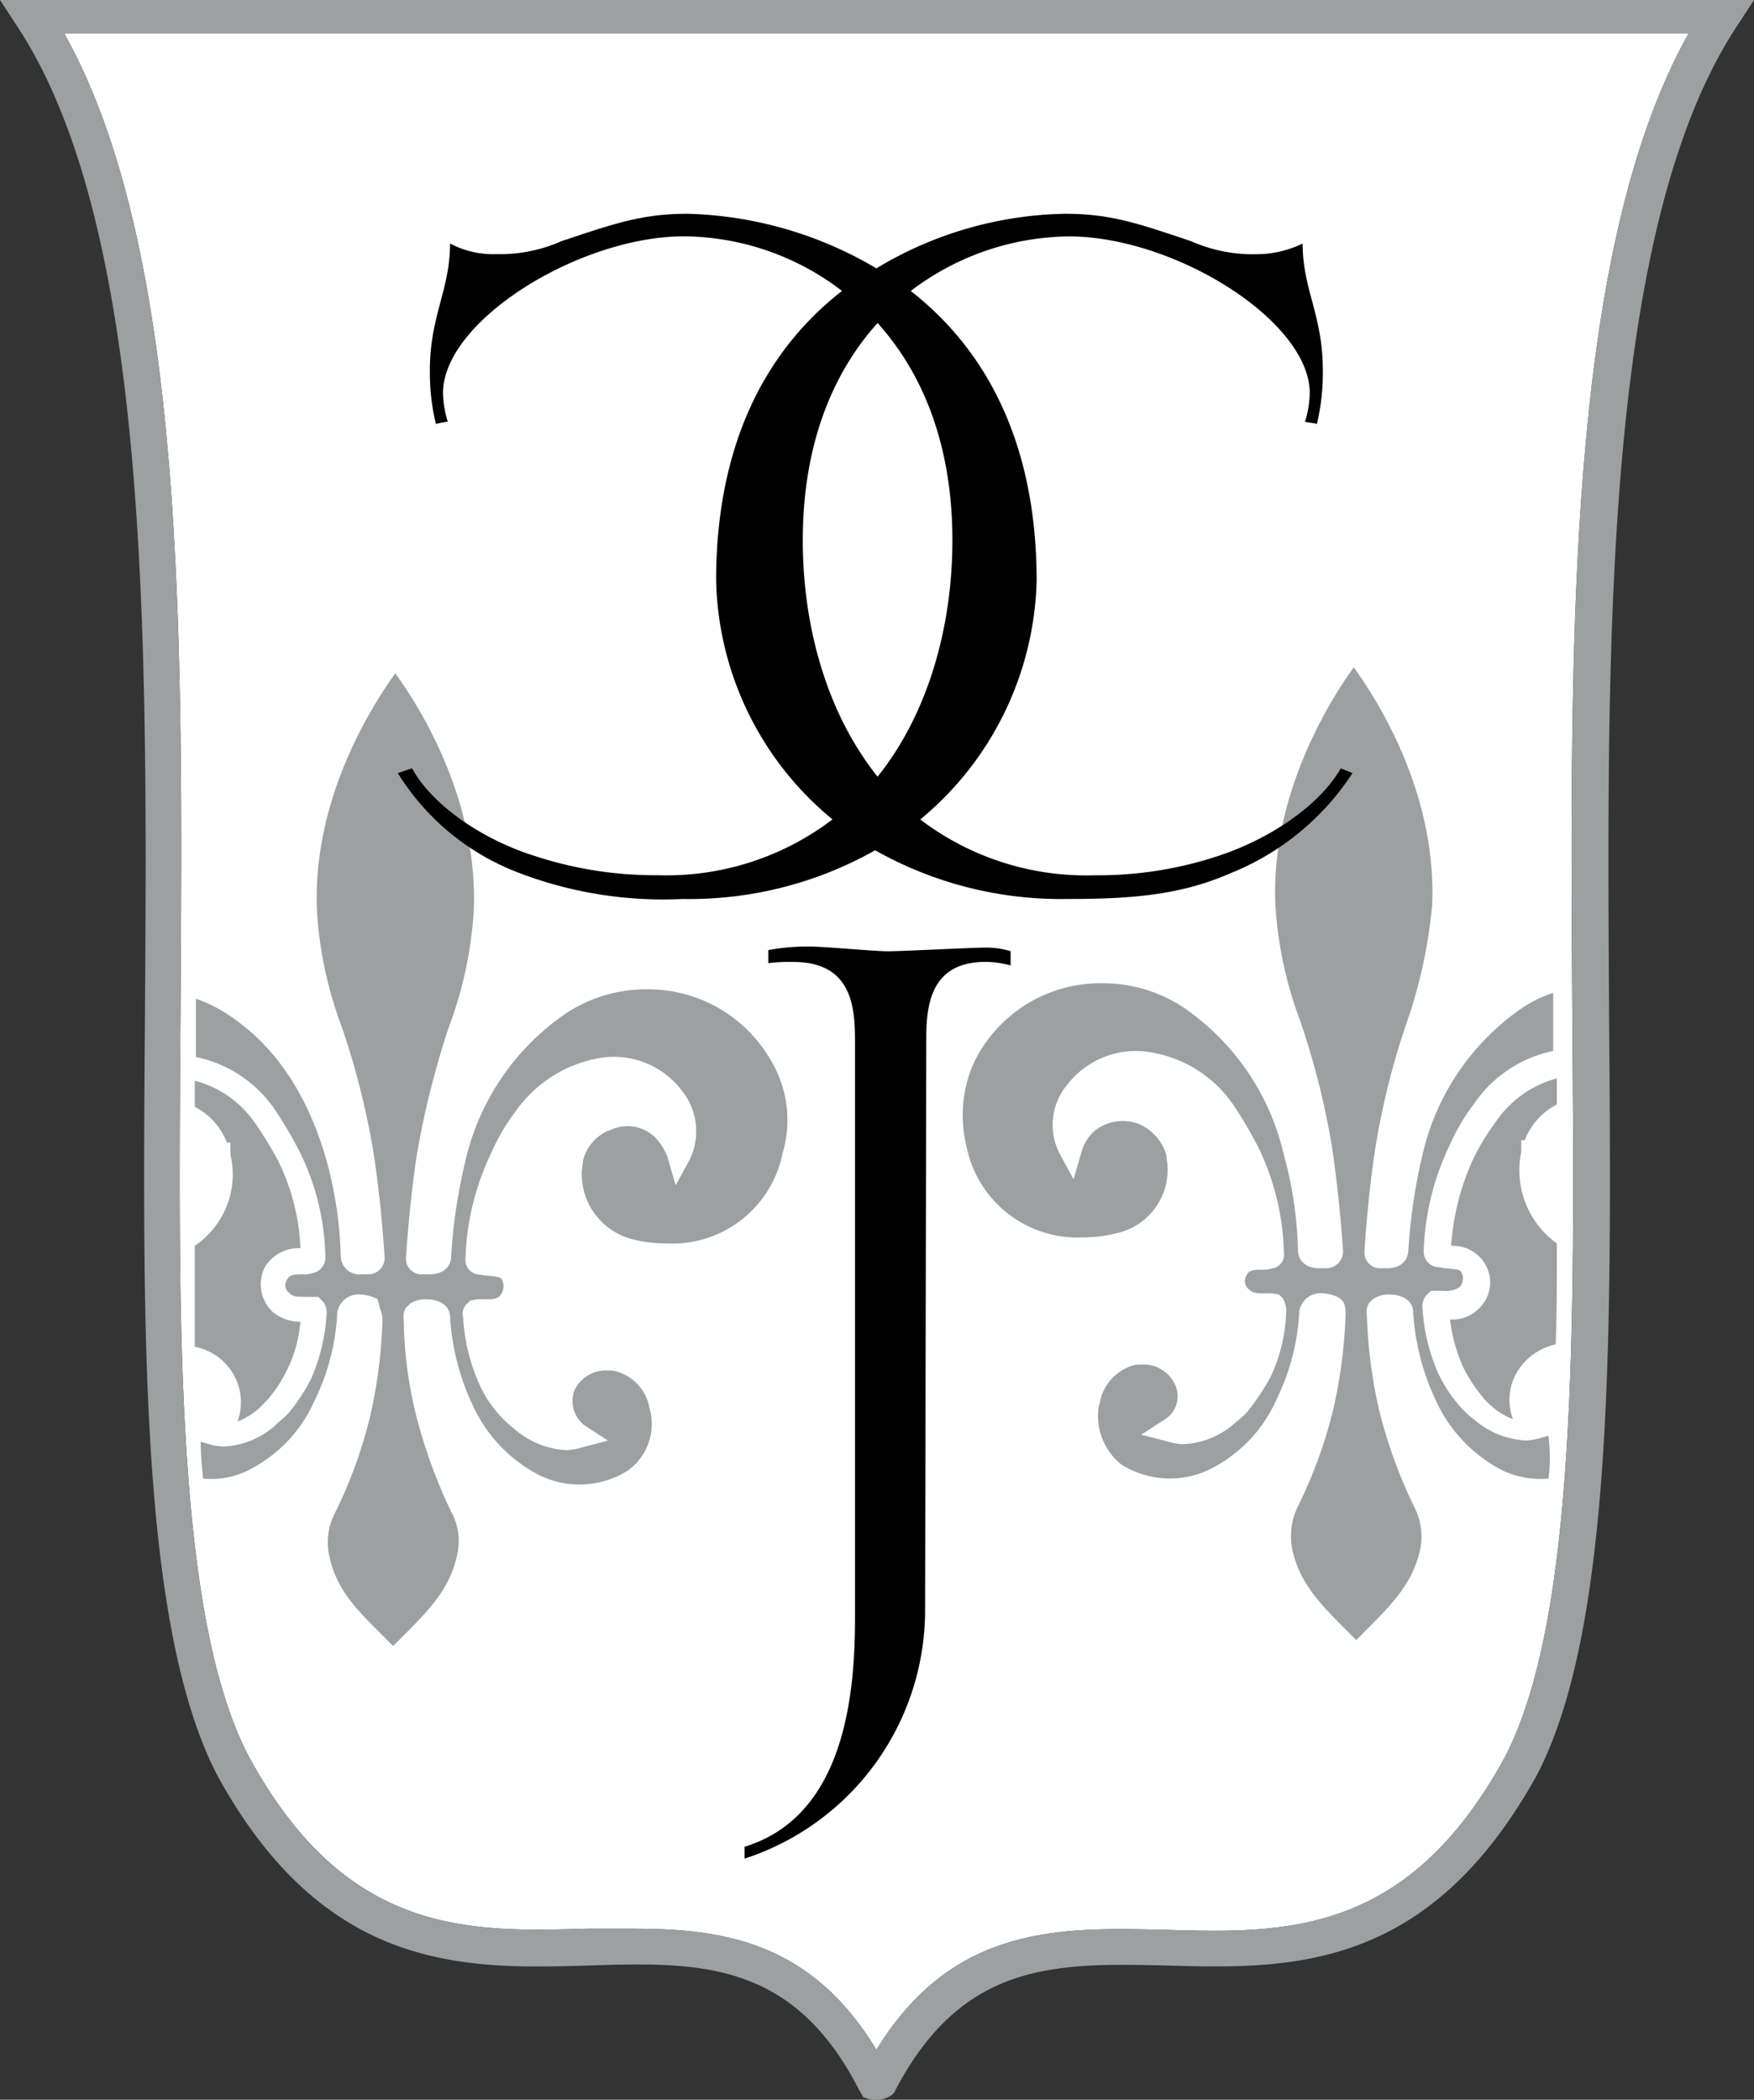
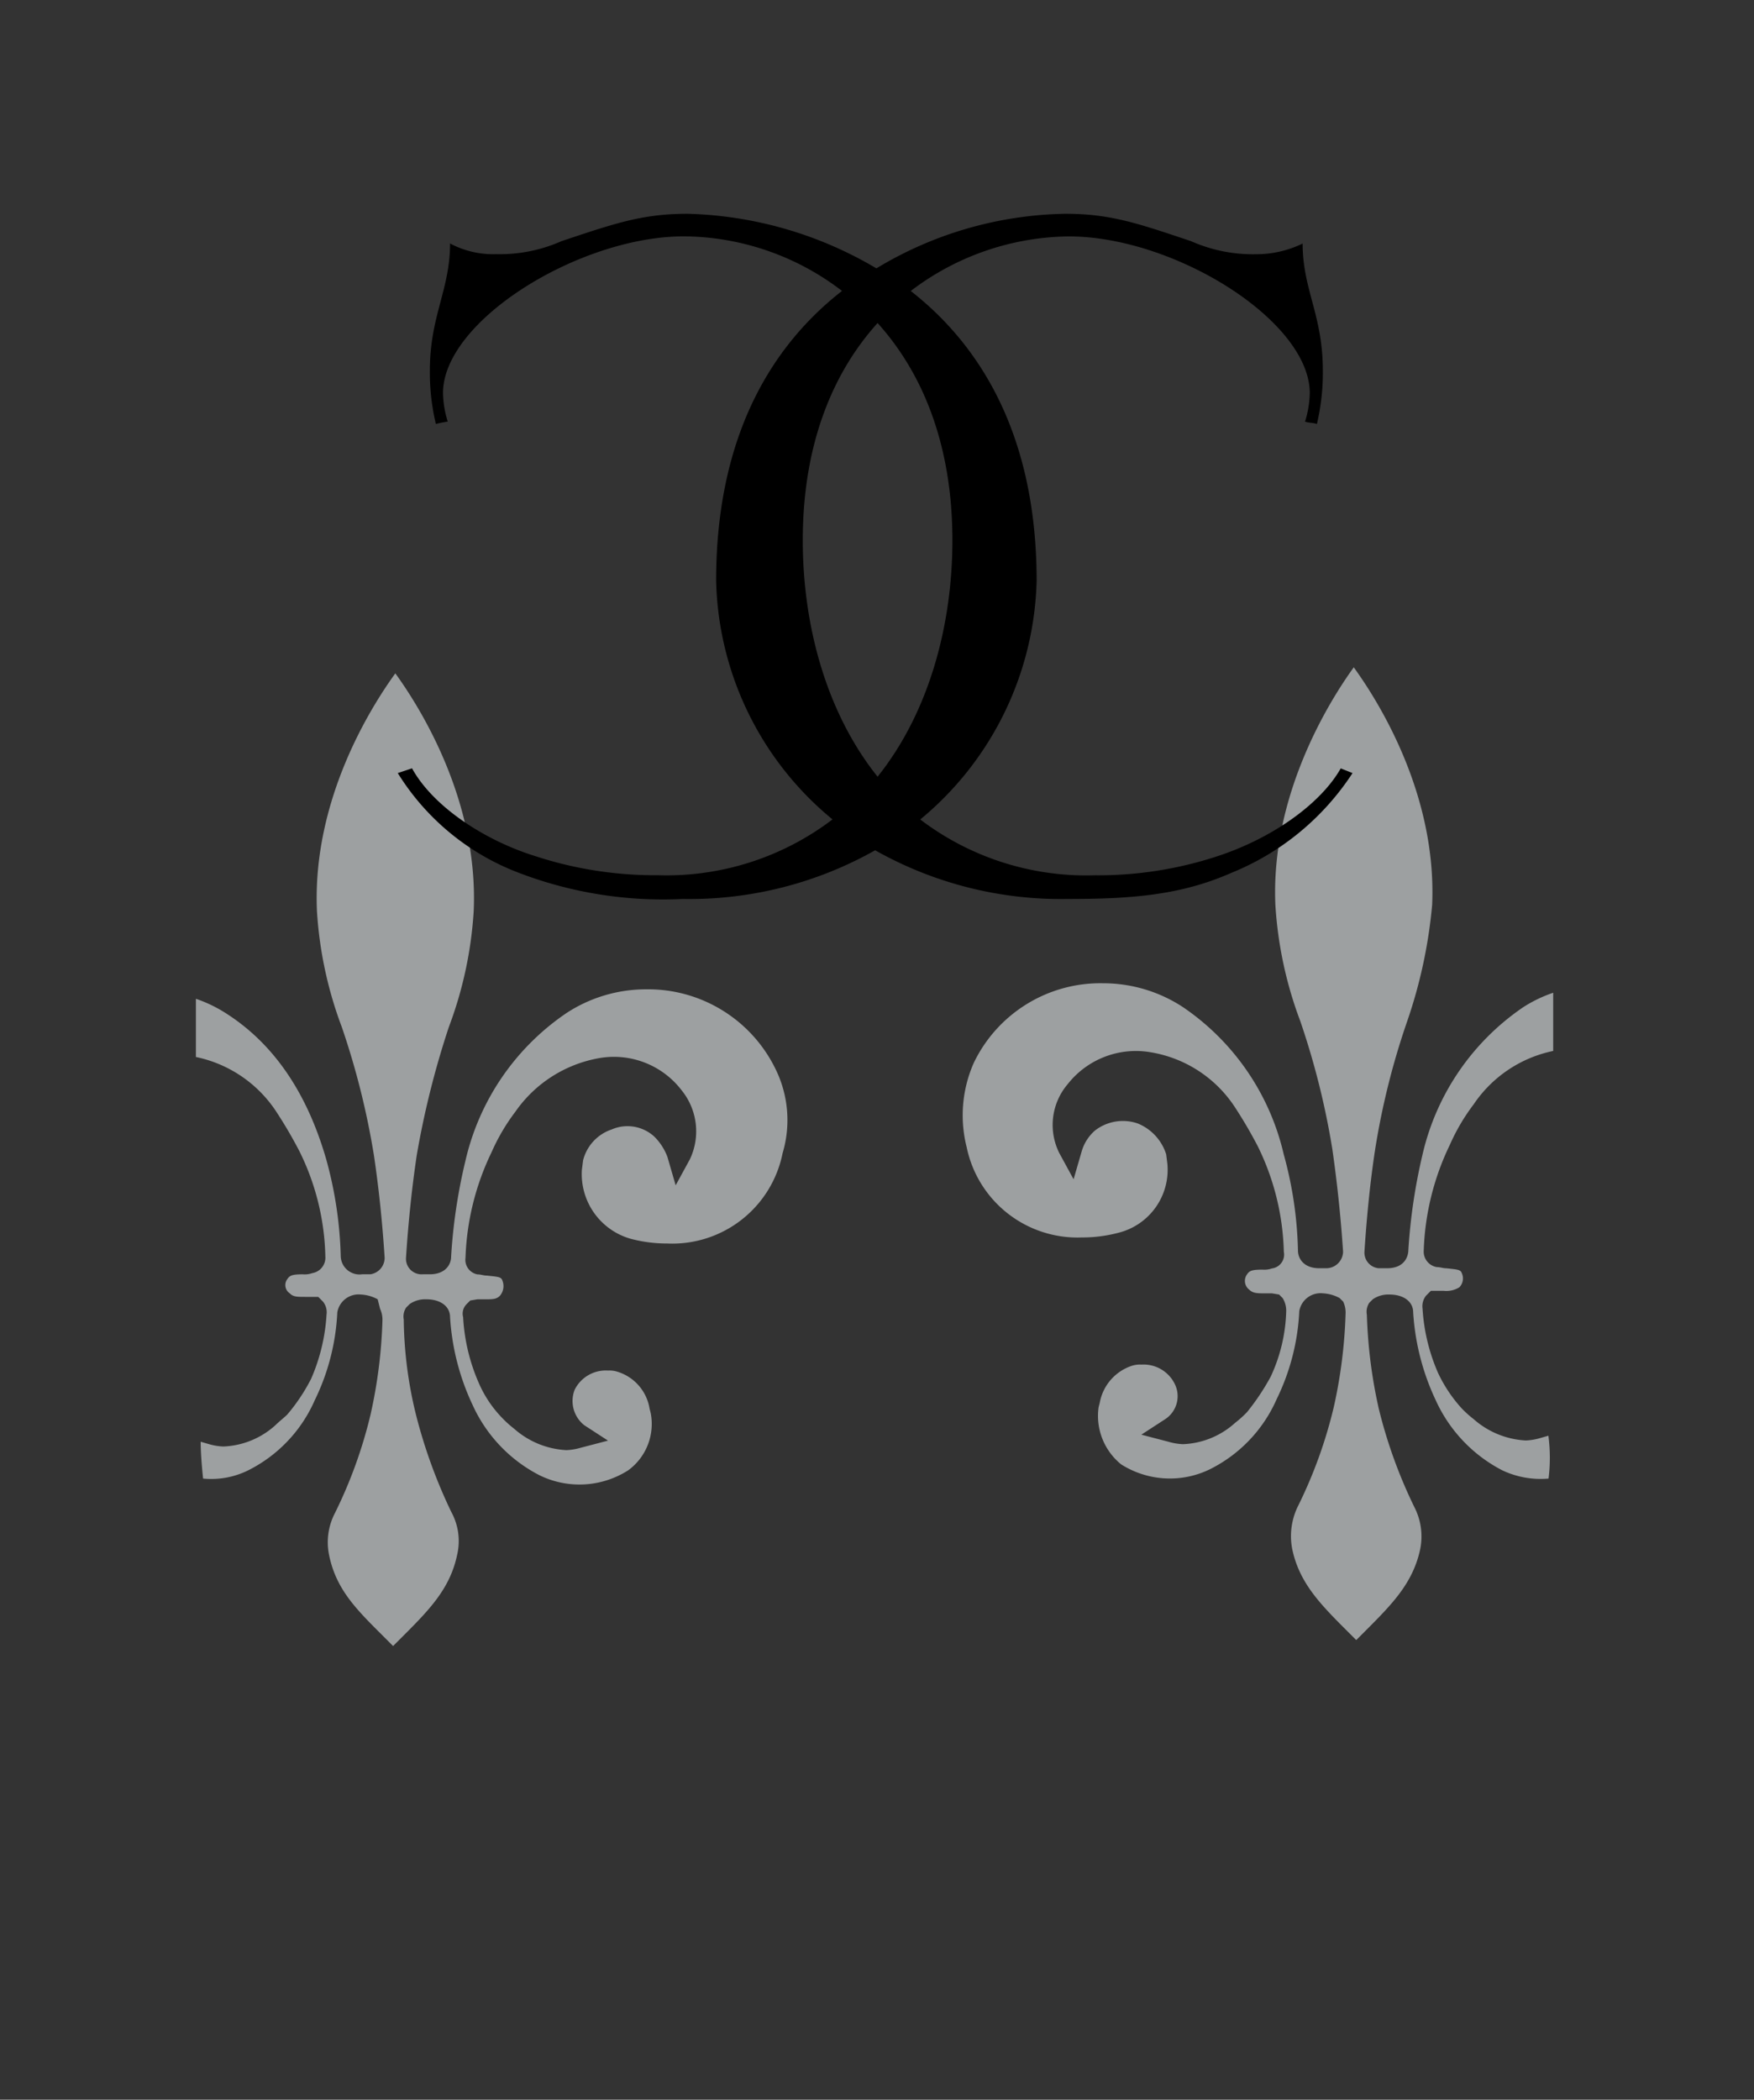
<svg xmlns="http://www.w3.org/2000/svg" width="106.045" height="126.939" viewBox="0 0 106.045 126.939">
  <rect x="0" y="0" width="106.045" height="126.939" fill="#333333" stroke="none" />
  <g id="Calque_1" transform="translate(-8.2 -29.6)">
-     <path id="Tracé_80" data-name="Tracé 80" d="M47.991,146.989c5.457,0,10.77.79,14.719,7.323,4.667-7.611,11.2-7.4,17.519-7.252,7.18.215,14.575.359,20.462-10.411,4.38-8.4,4.236-26.063,4.092-44.8-.144-22.76-.359-46.238,7.036-59.449H13.6c7.4,13.211,7.18,36.689,7.036,59.449-.144,18.739-.287,36.4,4.164,44.8,5.887,10.77,13.283,10.554,20.462,10.339Z" transform="translate(-1.523 -0.79)" fill="#fff" />
    <g id="Groupe_40" data-name="Groupe 40" transform="translate(66.401 69.95)">
      <path id="Tracé_81" data-name="Tracé 81" d="M124.686,134.838a5.412,5.412,0,0,1-2.8-.5,8.906,8.906,0,0,1-4.021-4.236,14.511,14.511,0,0,1-1.364-5.313c0-.646-.574-1.077-1.436-1.077a1.648,1.648,0,0,0-1.005.287l-.215.215a.979.979,0,0,0-.144.718,29.906,29.906,0,0,0,.718,5.672,29.568,29.568,0,0,0,2.154,5.959,3.882,3.882,0,0,1,.359,2.513c-.431,2.082-1.723,3.374-3.374,5.026l-.5.5-.5-.5c-1.651-1.651-2.944-2.944-3.374-5.026a4.1,4.1,0,0,1,.359-2.585,28.068,28.068,0,0,0,2.154-5.959,29.907,29.907,0,0,0,.718-5.672,1.561,1.561,0,0,0-.144-.718l-.215-.215a2.337,2.337,0,0,0-1.005-.287,1.306,1.306,0,0,0-1.436,1.077,13.531,13.531,0,0,1-1.364,5.313,8.59,8.59,0,0,1-4.021,4.236,5.507,5.507,0,0,1-5.385-.287,3.772,3.772,0,0,1-1.364-3.446l.072-.287a2.9,2.9,0,0,1,1.939-2.226,1.581,1.581,0,0,1,.574-.072,2.1,2.1,0,0,1,2.01,1.149,1.661,1.661,0,0,1-.574,2.154l-1.436.933,1.651.431a3.6,3.6,0,0,0,.862.144,4.973,4.973,0,0,0,3.159-1.292,6.475,6.475,0,0,0,.718-.646,13.986,13.986,0,0,0,1.436-2.154,9.987,9.987,0,0,0,.933-3.949,1.447,1.447,0,0,0-.215-.79l-.215-.215-.431-.072h-.431c-.431,0-.718,0-.933-.215a.669.669,0,0,1-.144-.933c.144-.215.287-.287.933-.287a1.4,1.4,0,0,0,.574-.072.843.843,0,0,0,.718-1.005,15.258,15.258,0,0,0-1.58-6.39,27.22,27.22,0,0,0-1.436-2.441,7.552,7.552,0,0,0-5.026-3.231A5.243,5.243,0,0,0,95.608,111a3.8,3.8,0,0,0-.5,4.164l.862,1.58.5-1.723a2.65,2.65,0,0,1,.79-1.221,2.751,2.751,0,0,1,2.585-.431,2.976,2.976,0,0,1,1.723,1.867l.072.574a3.924,3.924,0,0,1-2.944,4.164,8.553,8.553,0,0,1-2.226.287,6.843,6.843,0,0,1-6.964-5.457,7.834,7.834,0,0,1,.431-5.1,8.49,8.49,0,0,1,7.826-4.81,8.786,8.786,0,0,1,4.81,1.436,14.775,14.775,0,0,1,6.1,8.9,23.589,23.589,0,0,1,.862,5.816c0,.5.359,1.077,1.292,1.077h.431a1.023,1.023,0,0,0,1.005-1.005c-.144-2.154-.359-4.164-.646-6.175a47.12,47.12,0,0,0-1.939-7.754,24.017,24.017,0,0,1-1.508-7.036c-.287-6.605,3.231-12.277,4.739-14.36,1.508,2.082,5.026,7.682,4.739,14.36a29.75,29.75,0,0,1-1.508,7.036,45.377,45.377,0,0,0-1.939,7.754c-.287,1.867-.5,3.949-.646,6.175a.949.949,0,0,0,.862,1.005h.5c1.221,0,1.292-.933,1.292-1.077a34.228,34.228,0,0,1,.862-5.816,14.775,14.775,0,0,1,6.1-8.9,8.262,8.262,0,0,1,1.795-.862v3.518a7.673,7.673,0,0,0-4.81,3.231,12.08,12.08,0,0,0-1.436,2.441,15.824,15.824,0,0,0-1.58,6.39.947.947,0,0,0,.79,1.005c.215,0,.359.072.574.072.646.072.862.072.933.287a.764.764,0,0,1-.144.862,1.481,1.481,0,0,1-.933.215h-.79l-.287.287a1.028,1.028,0,0,0-.215.79,11.382,11.382,0,0,0,.933,3.877,8.63,8.63,0,0,0,1.436,2.154,6.474,6.474,0,0,0,.718.646,5.157,5.157,0,0,0,3.159,1.292,3.6,3.6,0,0,0,.862-.144l.5-.144A10.22,10.22,0,0,1,124.686,134.838Z" transform="translate(-89.263 -85.8)" fill="#9da0a1" />
-       <path id="Tracé_82" data-name="Tracé 82" d="M136.69,136.483a3.608,3.608,0,0,0-2.513,2.01,3.39,3.39,0,0,0-.072,2.513,4.182,4.182,0,0,1-1.292-.79,3.317,3.317,0,0,1-.5-.5,9.217,9.217,0,0,1-1.221-1.867,9.77,9.77,0,0,1-.79-2.872,2.226,2.226,0,0,0,1.651-.574,2.187,2.187,0,0,0,.5-2.728,2.273,2.273,0,0,0-2.082-1.149,14.889,14.889,0,0,1,1.364-5.313,14.233,14.233,0,0,1,1.364-2.226,6.452,6.452,0,0,1,3.662-2.585v1.58a4.076,4.076,0,0,0-1.939,2.154h-.215v.718a5.451,5.451,0,0,0,2.154,5.528C136.762,132.534,136.762,134.544,136.69,136.483Z" transform="translate(-100.836 -95.558)" fill="#9da0a1" />
    </g>
    <g id="Groupe_41" data-name="Groupe 41" transform="translate(19.975 70.309)">
-       <path id="Tracé_83" data-name="Tracé 83" d="M24.6,130.58a5.208,5.208,0,0,0,2.154-5.528v-.718h-.215A4.076,4.076,0,0,0,24.6,122.18V120.6a6.347,6.347,0,0,1,3.662,2.585,23.026,23.026,0,0,1,1.364,2.226,13.221,13.221,0,0,1,1.364,5.313,2.378,2.378,0,0,0-2.154,1.149,2.3,2.3,0,0,0,.5,2.728,2.71,2.71,0,0,0,1.651.574,7.981,7.981,0,0,1-.79,2.872,8.24,8.24,0,0,1-1.221,1.867l-.5.5a4.182,4.182,0,0,1-1.292.79,3.4,3.4,0,0,0-.072-2.513,3.468,3.468,0,0,0-2.513-2.01Z" transform="translate(-24.6 -95.973)" fill="#9da0a1" />
      <path id="Tracé_84" data-name="Tracé 84" d="M25.131,134.979c-.072-.718-.144-1.508-.144-2.226l.5.144a3.6,3.6,0,0,0,.862.144,4.973,4.973,0,0,0,3.159-1.292c.215-.215.5-.431.718-.646a11.211,11.211,0,0,0,1.436-2.154,11.382,11.382,0,0,0,.933-3.877,1.028,1.028,0,0,0-.215-.79l-.287-.287h-.79c-.5,0-.718,0-.933-.215a.6.6,0,0,1-.144-.862c.144-.215.287-.287.933-.287a1.4,1.4,0,0,0,.574-.072.947.947,0,0,0,.79-1.005,15,15,0,0,0-1.58-6.39,27.219,27.219,0,0,0-1.436-2.441,7.673,7.673,0,0,0-4.81-3.231v-3.518a8.262,8.262,0,0,1,1.795.862c2.944,1.867,4.954,4.882,6.1,8.9a24.122,24.122,0,0,1,.862,5.816,1.136,1.136,0,0,0,1.292,1.077h.5a1.007,1.007,0,0,0,.862-1.005c-.144-2.226-.359-4.236-.646-6.175a47.119,47.119,0,0,0-1.939-7.754,24.017,24.017,0,0,1-1.508-7.036c-.287-6.677,3.231-12.277,4.739-14.36,1.508,2.082,5.026,7.682,4.739,14.36a24.018,24.018,0,0,1-1.508,7.036,53.238,53.238,0,0,0-1.939,7.754c-.287,1.939-.5,3.949-.646,6.175a.939.939,0,0,0,1.005,1.005h.431c.933,0,1.292-.574,1.292-1.077A33.167,33.167,0,0,1,41,115.737a14.775,14.775,0,0,1,6.1-8.9,8.786,8.786,0,0,1,4.81-1.436,8.566,8.566,0,0,1,7.826,4.81,6.985,6.985,0,0,1,.431,5.1,6.8,6.8,0,0,1-6.964,5.457,8.554,8.554,0,0,1-2.226-.287,4.066,4.066,0,0,1-2.944-4.164l.072-.574a2.651,2.651,0,0,1,1.723-1.867,2.4,2.4,0,0,1,2.585.431,3.414,3.414,0,0,1,.79,1.221l.5,1.723.862-1.58a3.939,3.939,0,0,0-.5-4.164,5.154,5.154,0,0,0-5.026-1.939,7.82,7.82,0,0,0-5.026,3.231,12.08,12.08,0,0,0-1.436,2.441,15.824,15.824,0,0,0-1.58,6.39.894.894,0,0,0,.718,1.005c.215,0,.359.072.574.072.646.072.862.072.933.287a.9.9,0,0,1-.144.933c-.215.215-.431.215-.933.215h-.431l-.431.072-.215.215a.81.81,0,0,0-.215.79,11.4,11.4,0,0,0,.933,3.949,7.043,7.043,0,0,0,1.436,2.154,6.473,6.473,0,0,0,.718.646,5.157,5.157,0,0,0,3.159,1.292,3.6,3.6,0,0,0,.862-.144l1.651-.431-1.436-.933a1.863,1.863,0,0,1-.574-2.154,2.1,2.1,0,0,1,2.01-1.149,1.581,1.581,0,0,1,.574.072,2.8,2.8,0,0,1,1.939,2.226l.072.287a3.471,3.471,0,0,1-1.364,3.446,5.481,5.481,0,0,1-5.385.287,8.906,8.906,0,0,1-4.021-4.236,14.511,14.511,0,0,1-1.364-5.313c0-.646-.574-1.077-1.436-1.077a1.648,1.648,0,0,0-1.005.287l-.215.215a.979.979,0,0,0-.144.718,25.05,25.05,0,0,0,.718,5.672,31.236,31.236,0,0,0,2.154,5.959,3.664,3.664,0,0,1,.359,2.585c-.431,2.082-1.723,3.374-3.375,5.026l-.5.5-.5-.5c-1.651-1.651-2.944-2.872-3.375-5.026a3.82,3.82,0,0,1,.359-2.513,28.068,28.068,0,0,0,2.154-5.959,29.906,29.906,0,0,0,.718-5.672,1.561,1.561,0,0,0-.144-.718l-.144-.574a2.337,2.337,0,0,0-1.005-.287,1.306,1.306,0,0,0-1.436,1.077,13.531,13.531,0,0,1-1.364,5.313,8.589,8.589,0,0,1-4.021,4.236A5.028,5.028,0,0,1,25.131,134.979Z" transform="translate(-24.628 -86.3)" fill="#9da0a1" />
    </g>
-     <path id="Tracé_85" data-name="Tracé 85" d="M61.187,156.539H60.9l-.5-.144-.287-.5c-4.021-7.826-9.765-7.682-16.37-7.467-7.4.215-15.867.431-22.4-11.488-4.667-8.975-4.523-26.852-4.38-45.807.144-22.329.359-47.6-7.682-59.879L8.2,29.6H114.245l-1.077,1.651c-8.041,12.277-7.826,37.55-7.682,59.879.144,18.955.287,36.9-4.38,45.807-6.605,11.918-15.006,11.7-22.4,11.488-6.605-.144-12.277-.287-16.37,7.539l-.072.144-.144.144A1.579,1.579,0,0,1,61.187,156.539ZM46.468,146.2c5.457,0,10.77.79,14.719,7.323,4.667-7.611,11.2-7.4,17.519-7.252,7.18.215,14.575.359,20.462-10.411,4.38-8.4,4.236-26.063,4.092-44.8-.144-22.76-.359-46.238,7.036-59.449H12.077c7.4,13.211,7.18,36.689,7.036,59.449-.144,18.739-.287,36.4,4.164,44.8,5.887,10.77,13.283,10.554,20.462,10.339Z" fill="#9da0a1" />
-     <path id="Tracé_86" data-name="Tracé 86" d="M79.516,109.587c-.718,0-3.877-.287-4.667-.287a13.115,13.115,0,0,0-2.513.215v.79a10.111,10.111,0,0,1,1.508-.072c3.733,0,3.733,3.016,3.733,5.026v34.607c0,4.523-.574,11.99-6.677,13.857v.718a15.8,15.8,0,0,0,10.913-15.078l.072-34.535c0-2.154.359-4.6,3.59-4.6a5.871,5.871,0,0,1,1.508.215v-.862a5.11,5.11,0,0,0-1.651-.215C84.542,109.372,80.449,109.587,79.516,109.587Z" transform="translate(-17.683 -22.477)" />
    <path id="Tracé_87" data-name="Tracé 87" d="M98.707,81.13c-1.221,2.154-4.164,4.236-7.467,5.313a23.062,23.062,0,0,1-7.4,1.149,16.571,16.571,0,0,1-10.554-3.374,19.337,19.337,0,0,0,7.036-14.431c0-8.759-3.374-14.216-7.611-17.519a16.034,16.034,0,0,1,9.549-3.3c6.39,0,14.575,5.1,14.575,9.477a6.171,6.171,0,0,1-.287,1.723c.215.072.574.072.718.144a13.4,13.4,0,0,0,.359-3.231c0-3.374-1.221-4.882-1.221-7.682a6.4,6.4,0,0,1-2.8.646,9.216,9.216,0,0,1-3.949-.79C86.43,48.174,84.779,47.6,82.05,47.6a22.774,22.774,0,0,0-11.416,3.3,23.537,23.537,0,0,0-11.416-3.3c-2.728,0-4.38.574-7.611,1.651a9.216,9.216,0,0,1-3.949.79,5.536,5.536,0,0,1-2.8-.646c0,2.8-1.221,4.38-1.221,7.682A13.4,13.4,0,0,0,44,60.308a6.219,6.219,0,0,1,.718-.144,6.171,6.171,0,0,1-.287-1.723c0-4.38,8.257-9.477,14.575-9.477a15.879,15.879,0,0,1,9.549,3.3c-4.236,3.3-7.611,8.759-7.611,17.519a19.225,19.225,0,0,0,7.036,14.431,16.571,16.571,0,0,1-10.554,3.374,23.3,23.3,0,0,1-7.4-1.149c-3.231-1.005-6.246-3.087-7.467-5.313l-.862.287a14.768,14.768,0,0,0,7.323,6.031,24.38,24.38,0,0,0,9.908,1.58,22.85,22.85,0,0,0,11.631-2.944,22.85,22.85,0,0,0,11.631,2.944c3.805,0,6.821-.215,9.908-1.58a15.825,15.825,0,0,0,7.323-6.031ZM66.183,67.344c0-5.887,1.867-10.2,4.523-13.139,2.657,2.944,4.523,7.252,4.523,13.139,0,5.026-1.364,10.339-4.523,14.288C67.547,77.683,66.183,72.37,66.183,67.344Z" transform="translate(-9.448 -5.076)" />
  </g>
</svg>